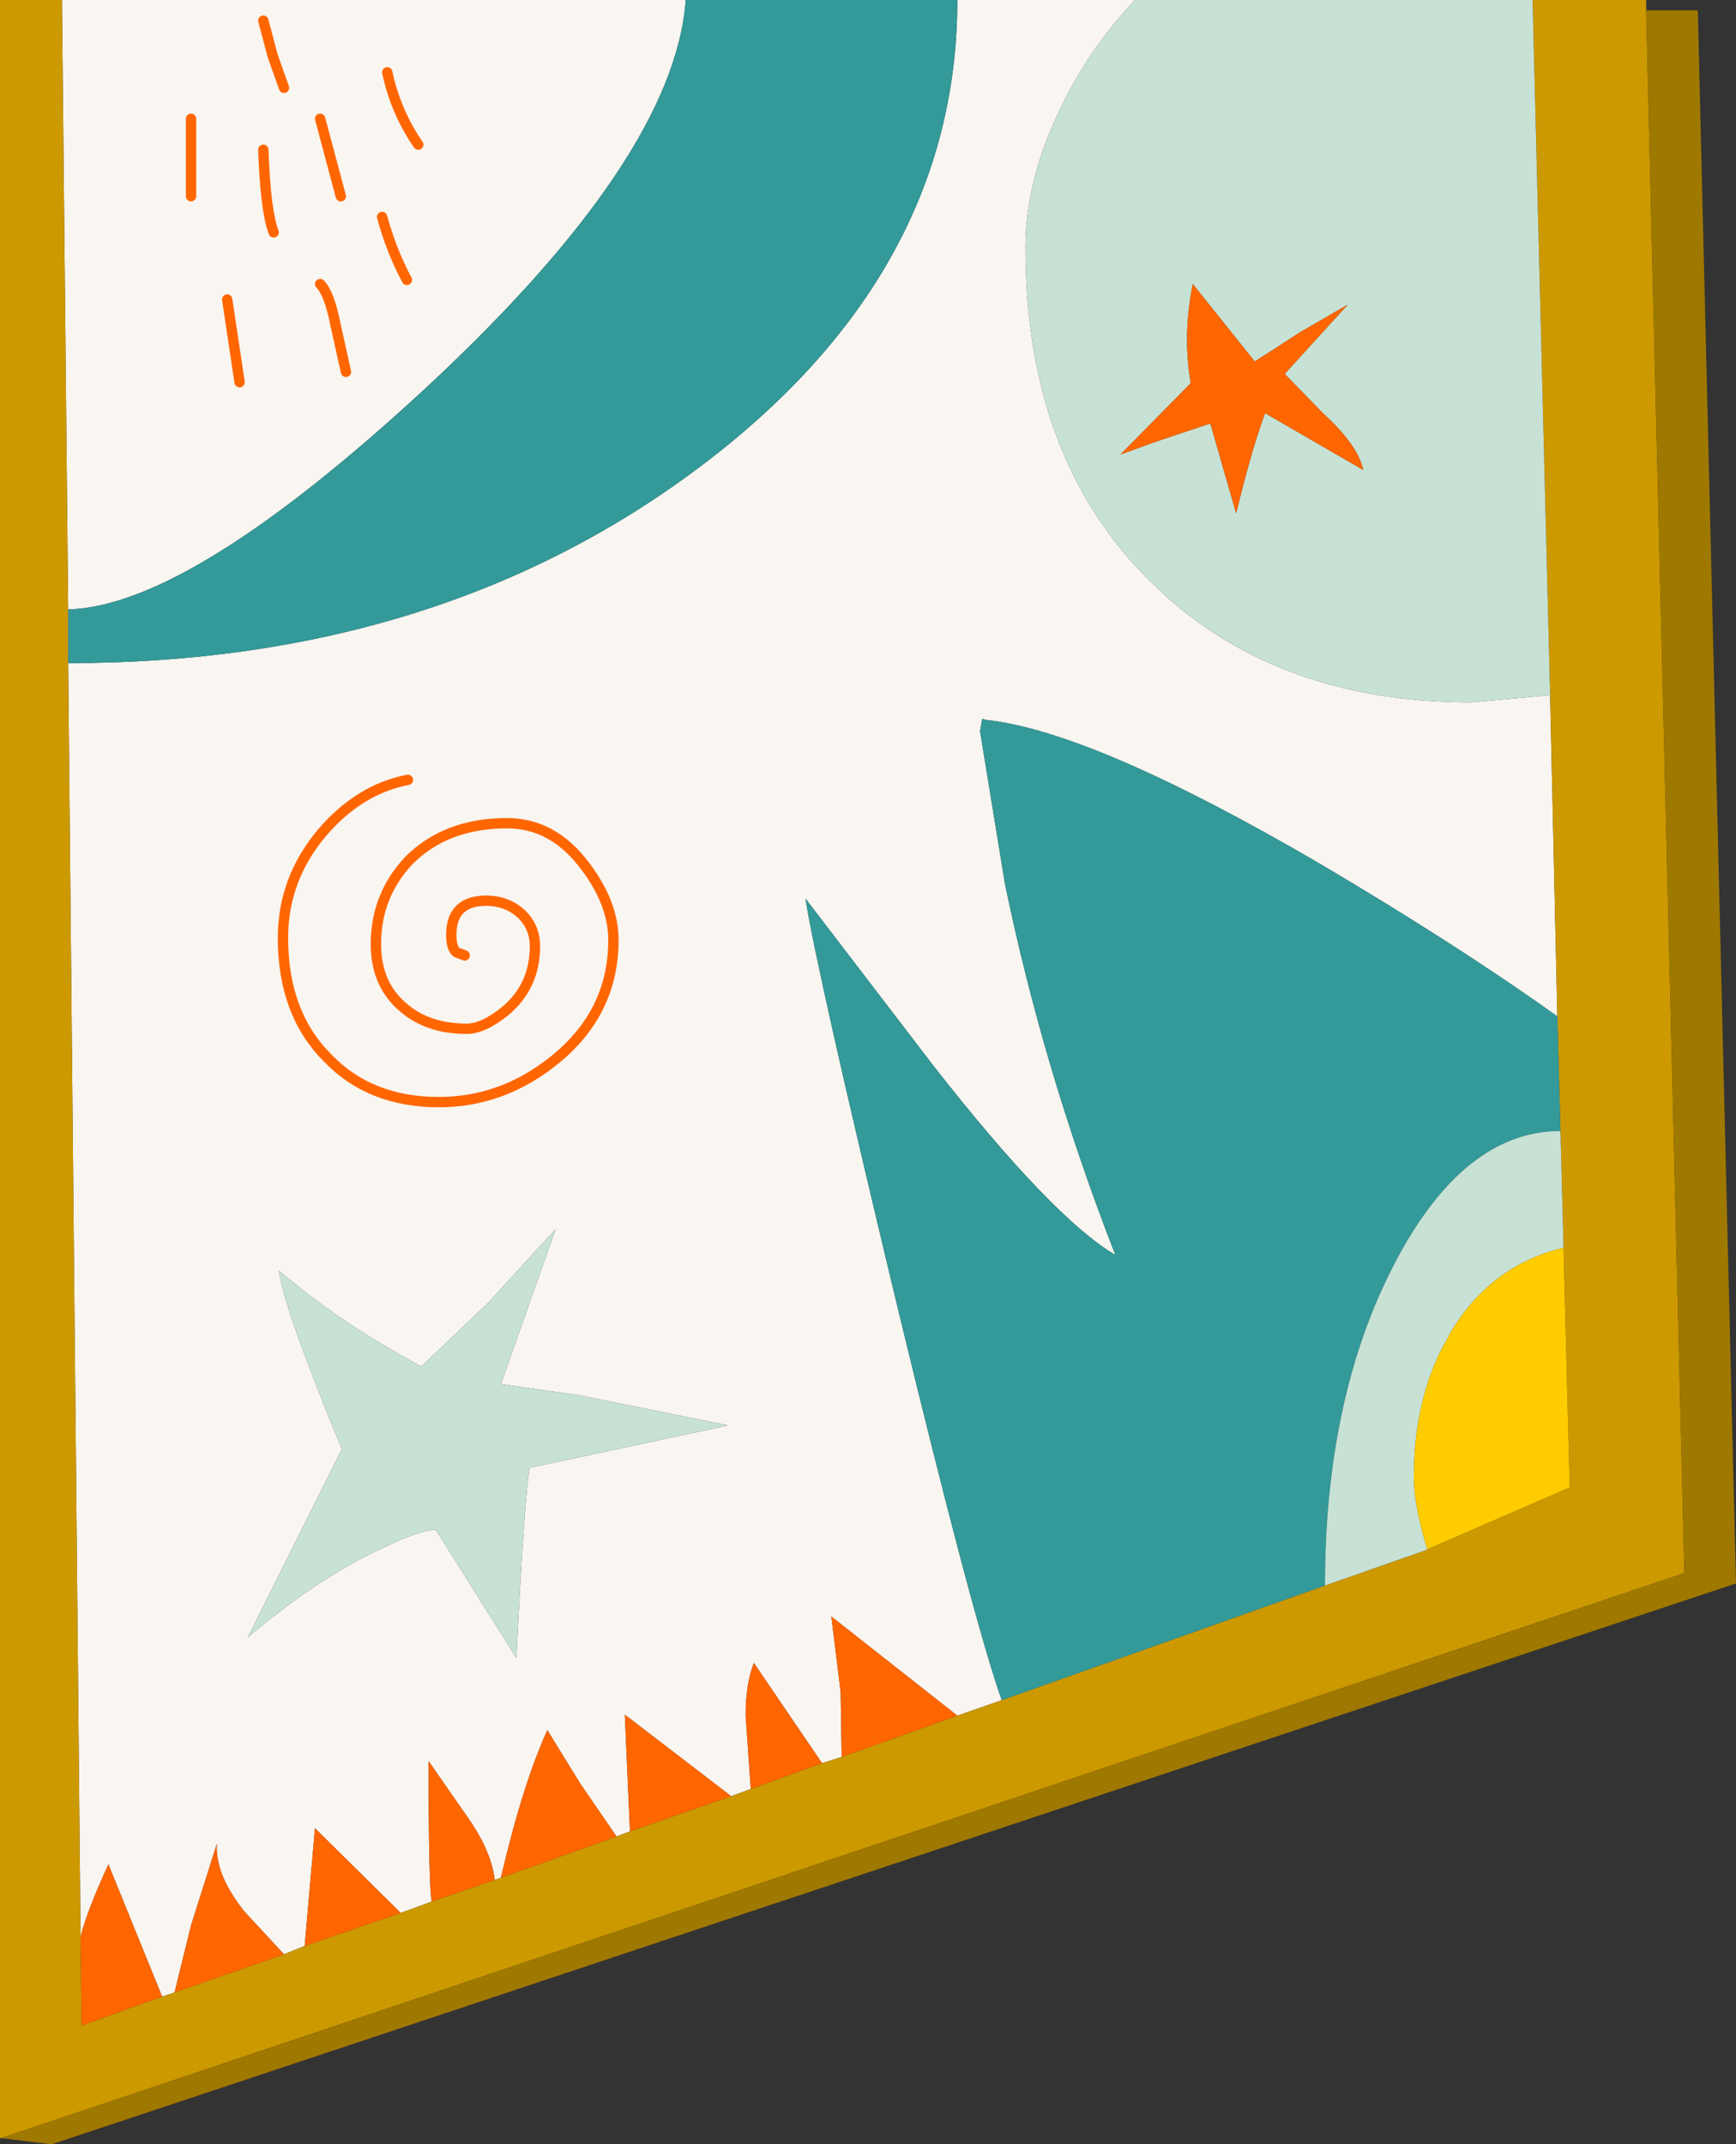
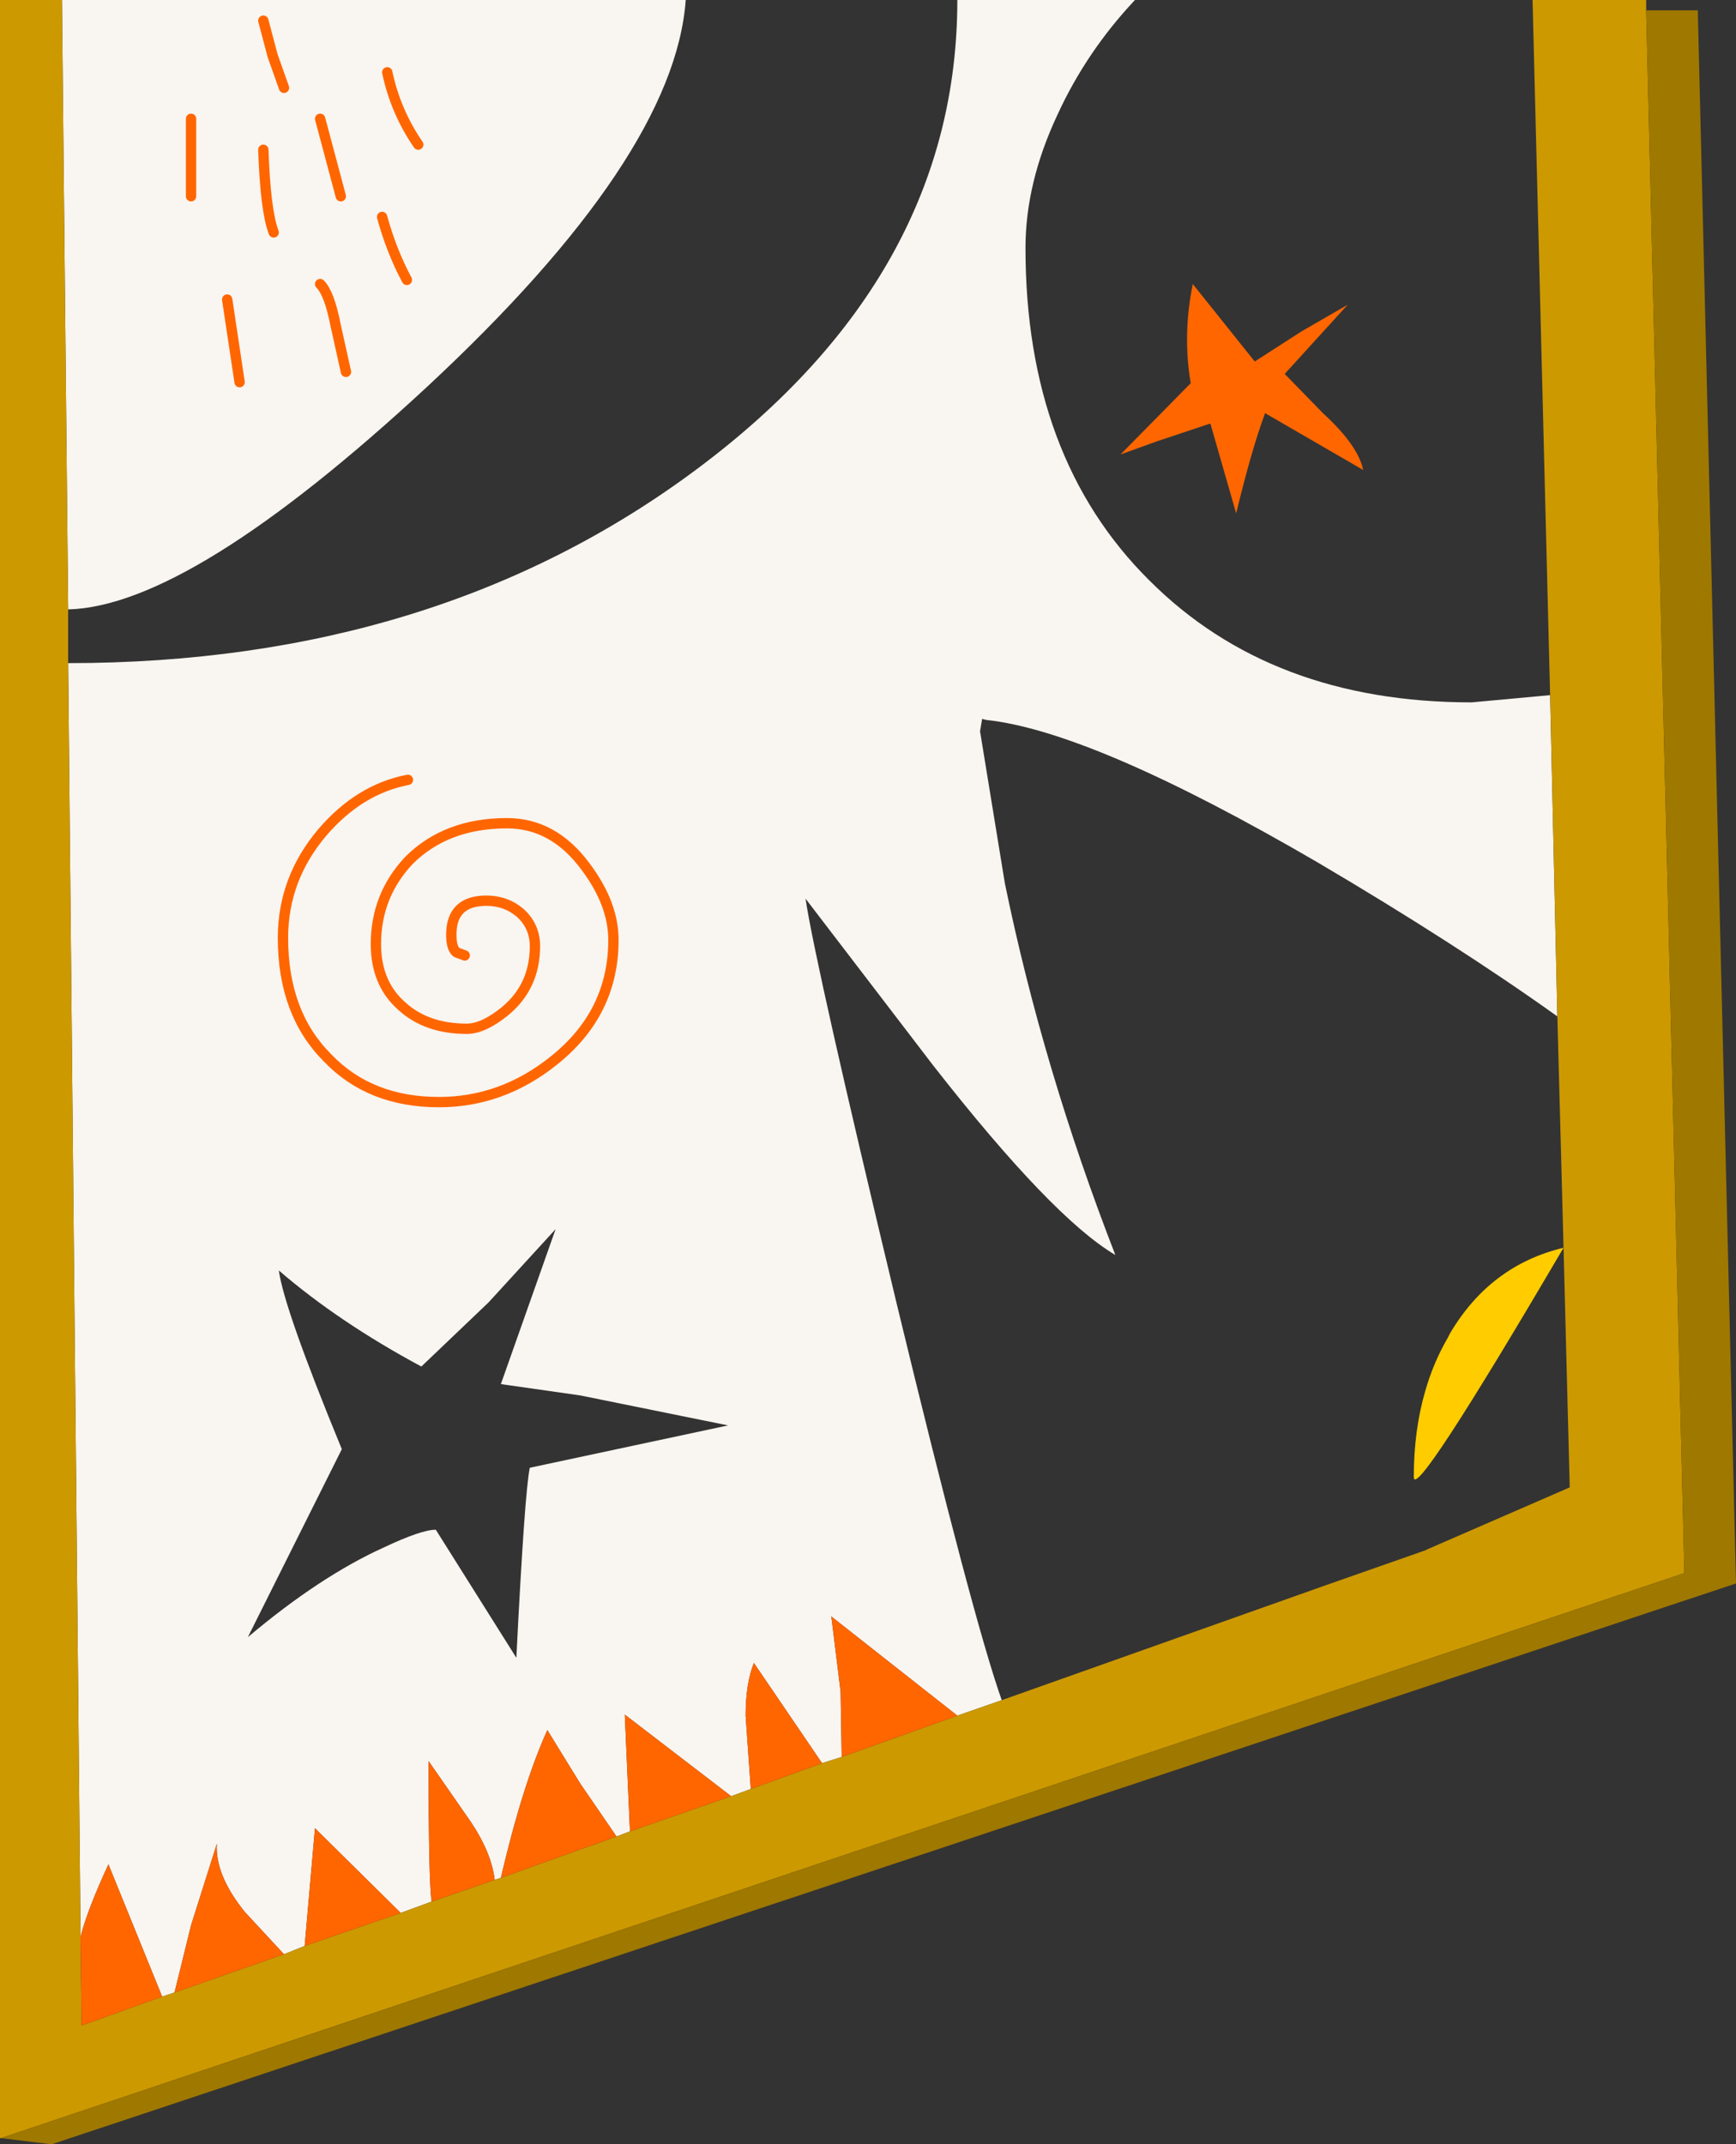
<svg xmlns="http://www.w3.org/2000/svg" height="103.8px" width="84.05px">
  <rect width="100%" height="100%" fill="#333333" stroke="none" />
  <g transform="matrix(1.0, 0.0, 0.0, 1.0, -1.5, -7.0)">
    <path d="M76.55 40.65 L76.9 56.2 Q72.0 52.7 65.3 48.75 54.4 42.4 49.25 41.85 L49.05 41.8 48.95 42.4 50.15 49.75 Q52.0 58.75 55.5 67.75 52.45 65.95 46.7 58.6 L40.5 50.5 Q41.0 53.8 44.9 70.05 48.6 85.35 50.0 89.3 L47.85 90.05 41.75 85.25 42.2 88.9 42.25 92.05 41.3 92.35 38.0 87.5 Q37.6 88.5 37.6 90.05 L37.85 93.6 36.9 93.95 31.75 90.0 32.0 95.65 31.35 95.9 29.6 93.35 28.0 90.75 Q26.8 93.4 25.75 97.9 L25.45 98.0 Q25.3 96.7 24.3 95.2 L22.25 92.25 Q22.25 98.15 22.4 99.05 L20.9 99.6 16.75 95.5 16.25 101.2 15.25 101.6 13.35 99.55 Q11.9 97.75 12.0 96.25 L10.75 100.2 9.95 103.45 9.35 103.65 6.75 97.25 Q5.75 99.4 5.4 100.75 L4.8 39.1 Q22.65 39.1 35.25 29.7 47.85 20.3 47.85 7.0 L56.45 7.0 Q54.1 9.5 52.7 12.55 51.15 15.85 51.15 19.0 51.15 29.15 57.15 35.1 63.05 41.0 72.75 41.0 L76.55 40.65 M4.8 36.5 L4.5 7.0 34.7 7.0 Q34.15 14.6 22.15 25.75 10.7 36.35 4.8 36.5 M21.25 44.75 Q18.9 45.2 17.1 47.3 15.2 49.55 15.2 52.4 15.2 56.05 17.35 58.2 19.4 60.35 22.75 60.35 25.8 60.35 28.3 58.35 31.2 56.05 31.2 52.5 31.2 50.75 29.85 48.95 28.3 46.85 26.05 46.85 23.1 46.85 21.3 48.65 19.7 50.35 19.7 52.7 19.7 54.6 20.95 55.7 22.15 56.8 24.1 56.8 24.9 56.8 25.95 55.95 27.4 54.75 27.4 52.8 27.4 51.85 26.7 51.2 26.0 50.6 25.05 50.6 23.35 50.6 23.35 52.25 23.35 52.9 23.6 53.1 L24.0 53.25 23.6 53.1 Q23.35 52.9 23.35 52.25 23.35 50.6 25.05 50.6 26.0 50.6 26.7 51.2 27.4 51.85 27.4 52.8 27.4 54.75 25.95 55.95 24.9 56.8 24.1 56.8 22.15 56.8 20.95 55.7 19.7 54.6 19.7 52.7 19.7 50.35 21.3 48.65 23.1 46.85 26.05 46.85 28.3 46.85 29.85 48.95 31.2 50.75 31.2 52.5 31.2 56.05 28.3 58.35 25.8 60.35 22.75 60.35 19.4 60.35 17.35 58.2 15.2 56.05 15.2 52.4 15.2 49.55 17.1 47.3 18.9 45.2 21.25 44.75 M14.25 14.25 Q14.35 17.2 14.75 18.25 14.35 17.2 14.25 14.25 M14.25 8.0 L14.7 9.7 15.25 11.25 14.7 9.7 14.25 8.0 M10.75 12.75 L10.75 16.5 10.75 12.75 M17.0 12.75 L18.0 16.5 17.0 12.75 M17.0 20.75 Q17.45 21.2 17.75 22.75 L18.25 25.0 17.75 22.75 Q17.45 21.2 17.0 20.75 M20.25 10.5 Q20.65 12.4 21.75 14.0 20.65 12.4 20.25 10.5 M20.0 17.5 Q20.45 19.15 21.2 20.55 20.45 19.15 20.0 17.5 M12.5 21.5 L13.1 25.5 12.5 21.5 M21.9 73.15 Q17.9 71.0 15.0 68.5 15.25 70.35 18.05 77.15 L13.5 86.25 Q17.0 83.3 20.1 81.9 21.9 81.05 22.6 81.05 L26.5 87.25 Q26.9 79.25 27.15 78.05 L36.75 76.0 29.6 74.55 25.75 74.0 28.4 66.5 25.15 70.05 21.9 73.15" fill="#f9f5f0" fill-rule="evenodd" stroke="none" />
    <path d="M75.7 7.0 L81.2 7.0 81.2 7.5 83.05 83.15 1.55 110.5 1.5 110.5 1.5 7.0 4.5 7.0 4.8 36.5 4.8 39.1 5.4 100.75 5.45 105.05 9.35 103.65 9.95 103.45 15.25 101.6 16.25 101.2 20.9 99.6 22.4 99.05 25.45 98.0 25.75 97.9 31.35 95.9 32.0 95.65 36.9 93.95 37.85 93.6 41.3 92.35 42.25 92.05 47.85 90.05 50.0 89.3 65.65 83.75 70.5 82.05 70.6 82.0 77.5 79.0 77.2 67.4 77.05 61.75 76.9 56.2 76.55 40.65 75.7 7.0" fill="#cc9900" fill-rule="evenodd" stroke="none" />
    <path d="M1.55 110.5 L83.05 83.15 81.2 7.5 83.7 7.5 85.55 83.65 4.0 110.8 1.55 110.5" fill="#9f7800" fill-rule="evenodd" stroke="none" />
-     <path d="M76.9 56.2 L77.05 61.75 Q72.35 61.75 69.0 68.2 65.65 74.65 65.65 83.75 L50.0 89.3 Q48.6 85.35 44.9 70.05 41.0 53.8 40.5 50.5 L46.7 58.6 Q52.45 65.95 55.5 67.75 52.0 58.75 50.15 49.75 L48.95 42.4 49.05 41.8 49.25 41.85 Q54.4 42.4 65.3 48.75 72.0 52.7 76.9 56.2 M4.8 39.1 L4.8 36.5 Q10.7 36.35 22.15 25.75 34.15 14.6 34.7 7.0 L47.85 7.0 Q47.85 20.3 35.25 29.7 22.65 39.1 4.8 39.1" fill="#339999" fill-rule="evenodd" stroke="none" />
-     <path d="M75.7 7.0 L76.55 40.65 72.75 41.0 Q63.05 41.0 57.15 35.1 51.15 29.15 51.15 19.0 51.15 15.85 52.7 12.55 54.1 9.5 56.45 7.0 L75.7 7.0 M77.05 61.75 L77.2 67.4 Q73.65 68.25 71.7 71.55 L71.6 71.75 Q70.9 72.95 70.5 74.35 69.95 76.25 69.95 78.5 69.95 79.75 70.5 81.65 L70.6 82.0 70.5 82.05 65.65 83.75 Q65.65 74.65 69.0 68.2 72.35 61.75 77.05 61.75 M66.75 21.75 L64.5 23.05 62.25 24.5 59.25 20.75 Q58.75 23.2 59.15 25.55 L55.75 29.0 57.55 28.35 60.1 27.5 61.35 31.85 Q62.1 28.75 62.75 27.0 L67.5 29.75 Q67.25 28.55 65.55 27.0 L63.7 25.1 66.75 21.75 M21.9 73.15 L25.15 70.05 28.4 66.5 25.75 74.0 29.6 74.55 36.75 76.0 27.15 78.05 Q26.9 79.25 26.5 87.25 L22.6 81.05 Q21.9 81.05 20.1 81.9 17.0 83.3 13.5 86.25 L18.05 77.15 Q15.25 70.35 15.0 68.5 17.9 71.0 21.9 73.15" fill="#c7e2d5" fill-rule="evenodd" stroke="none" />
-     <path d="M77.2 67.4 L77.5 79.0 70.6 82.0 70.5 81.65 Q69.95 79.75 69.95 78.5 69.95 76.25 70.5 74.35 70.9 72.95 71.6 71.75 L71.7 71.55 Q73.65 68.25 77.2 67.4" fill="#ffcc00" fill-rule="evenodd" stroke="none" />
+     <path d="M77.2 67.4 Q69.95 79.75 69.95 78.5 69.95 76.25 70.5 74.35 70.9 72.95 71.6 71.75 L71.7 71.55 Q73.65 68.25 77.2 67.4" fill="#ffcc00" fill-rule="evenodd" stroke="none" />
    <path d="M47.85 90.05 L42.25 92.05 42.2 88.9 41.75 85.25 47.85 90.05 M41.3 92.35 L37.85 93.6 37.6 90.05 Q37.6 88.5 38.0 87.5 L41.3 92.35 M36.9 93.95 L32.0 95.65 31.75 90.0 36.9 93.95 M31.35 95.9 L25.75 97.9 Q26.8 93.4 28.0 90.75 L29.6 93.35 31.35 95.9 M25.45 98.0 L22.4 99.05 Q22.25 98.15 22.25 92.25 L24.3 95.2 Q25.3 96.7 25.45 98.0 M20.9 99.6 L16.25 101.2 16.75 95.5 20.9 99.6 M15.25 101.6 L9.95 103.45 10.75 100.2 12.0 96.25 Q11.9 97.75 13.35 99.55 L15.25 101.6 M9.35 103.65 L5.45 105.05 5.4 100.75 Q5.75 99.4 6.75 97.25 L9.35 103.65 M66.75 21.75 L63.7 25.1 65.55 27.0 Q67.25 28.55 67.5 29.75 L62.75 27.0 Q62.1 28.75 61.35 31.85 L60.1 27.5 57.55 28.35 55.75 29.0 59.15 25.55 Q58.75 23.2 59.25 20.75 L62.25 24.5 64.5 23.05 66.75 21.75" fill="#ff6600" fill-rule="evenodd" stroke="none" />
    <path d="M21.75 14.0 Q20.65 12.4 20.25 10.5 M18.25 25.0 L17.75 22.75 Q17.45 21.2 17.0 20.75 M18.0 16.5 L17.0 12.75 M10.75 16.5 L10.75 12.75 M15.25 11.25 L14.7 9.7 14.25 8.0 M14.75 18.25 Q14.35 17.2 14.25 14.25 M24.0 53.25 L23.6 53.1 Q23.35 52.9 23.35 52.25 23.35 50.6 25.05 50.6 26.0 50.6 26.7 51.2 27.4 51.85 27.4 52.8 27.4 54.75 25.95 55.95 24.9 56.8 24.1 56.8 22.15 56.8 20.95 55.7 19.7 54.6 19.7 52.7 19.7 50.35 21.3 48.65 23.1 46.85 26.05 46.85 28.3 46.85 29.85 48.95 31.2 50.75 31.2 52.5 31.2 56.05 28.3 58.35 25.8 60.35 22.75 60.35 19.4 60.35 17.35 58.2 15.2 56.05 15.2 52.4 15.2 49.55 17.1 47.3 18.9 45.2 21.25 44.75 M13.1 25.5 L12.5 21.5 M21.2 20.55 Q20.45 19.15 20.0 17.5" fill="none" stroke="#ff6600" stroke-linecap="round" stroke-linejoin="round" stroke-width="0.5" />
  </g>
</svg>